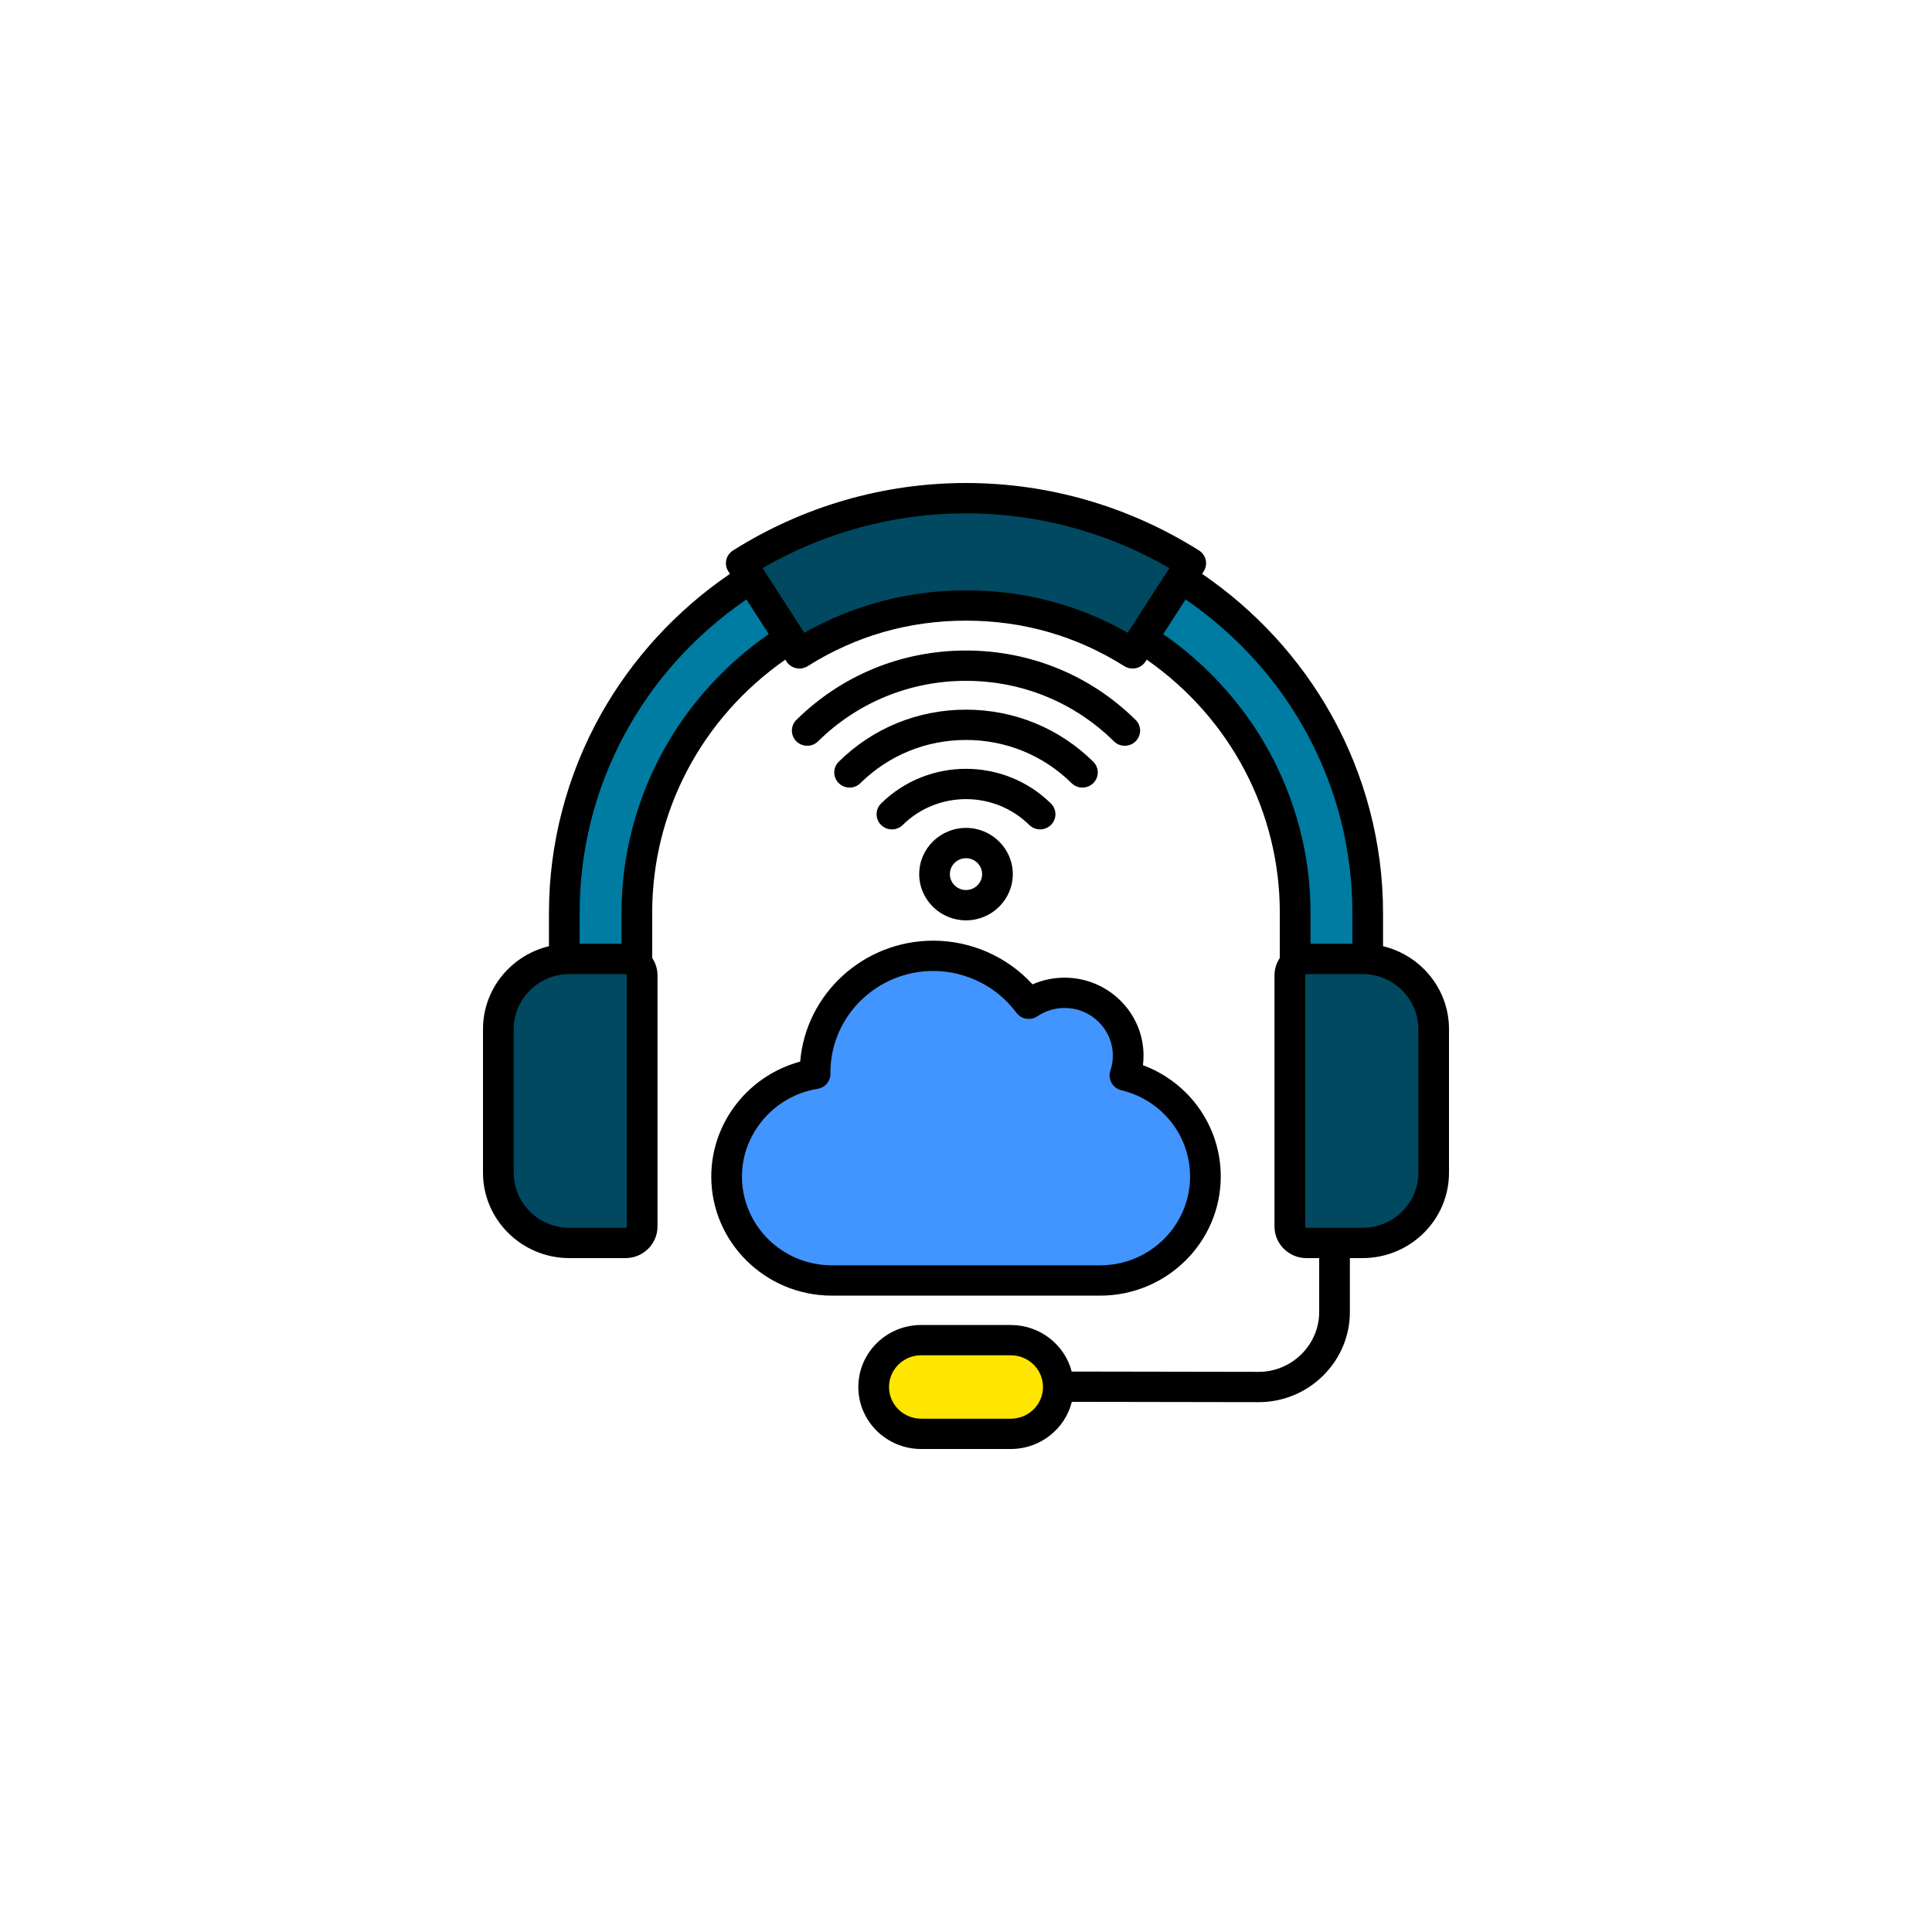
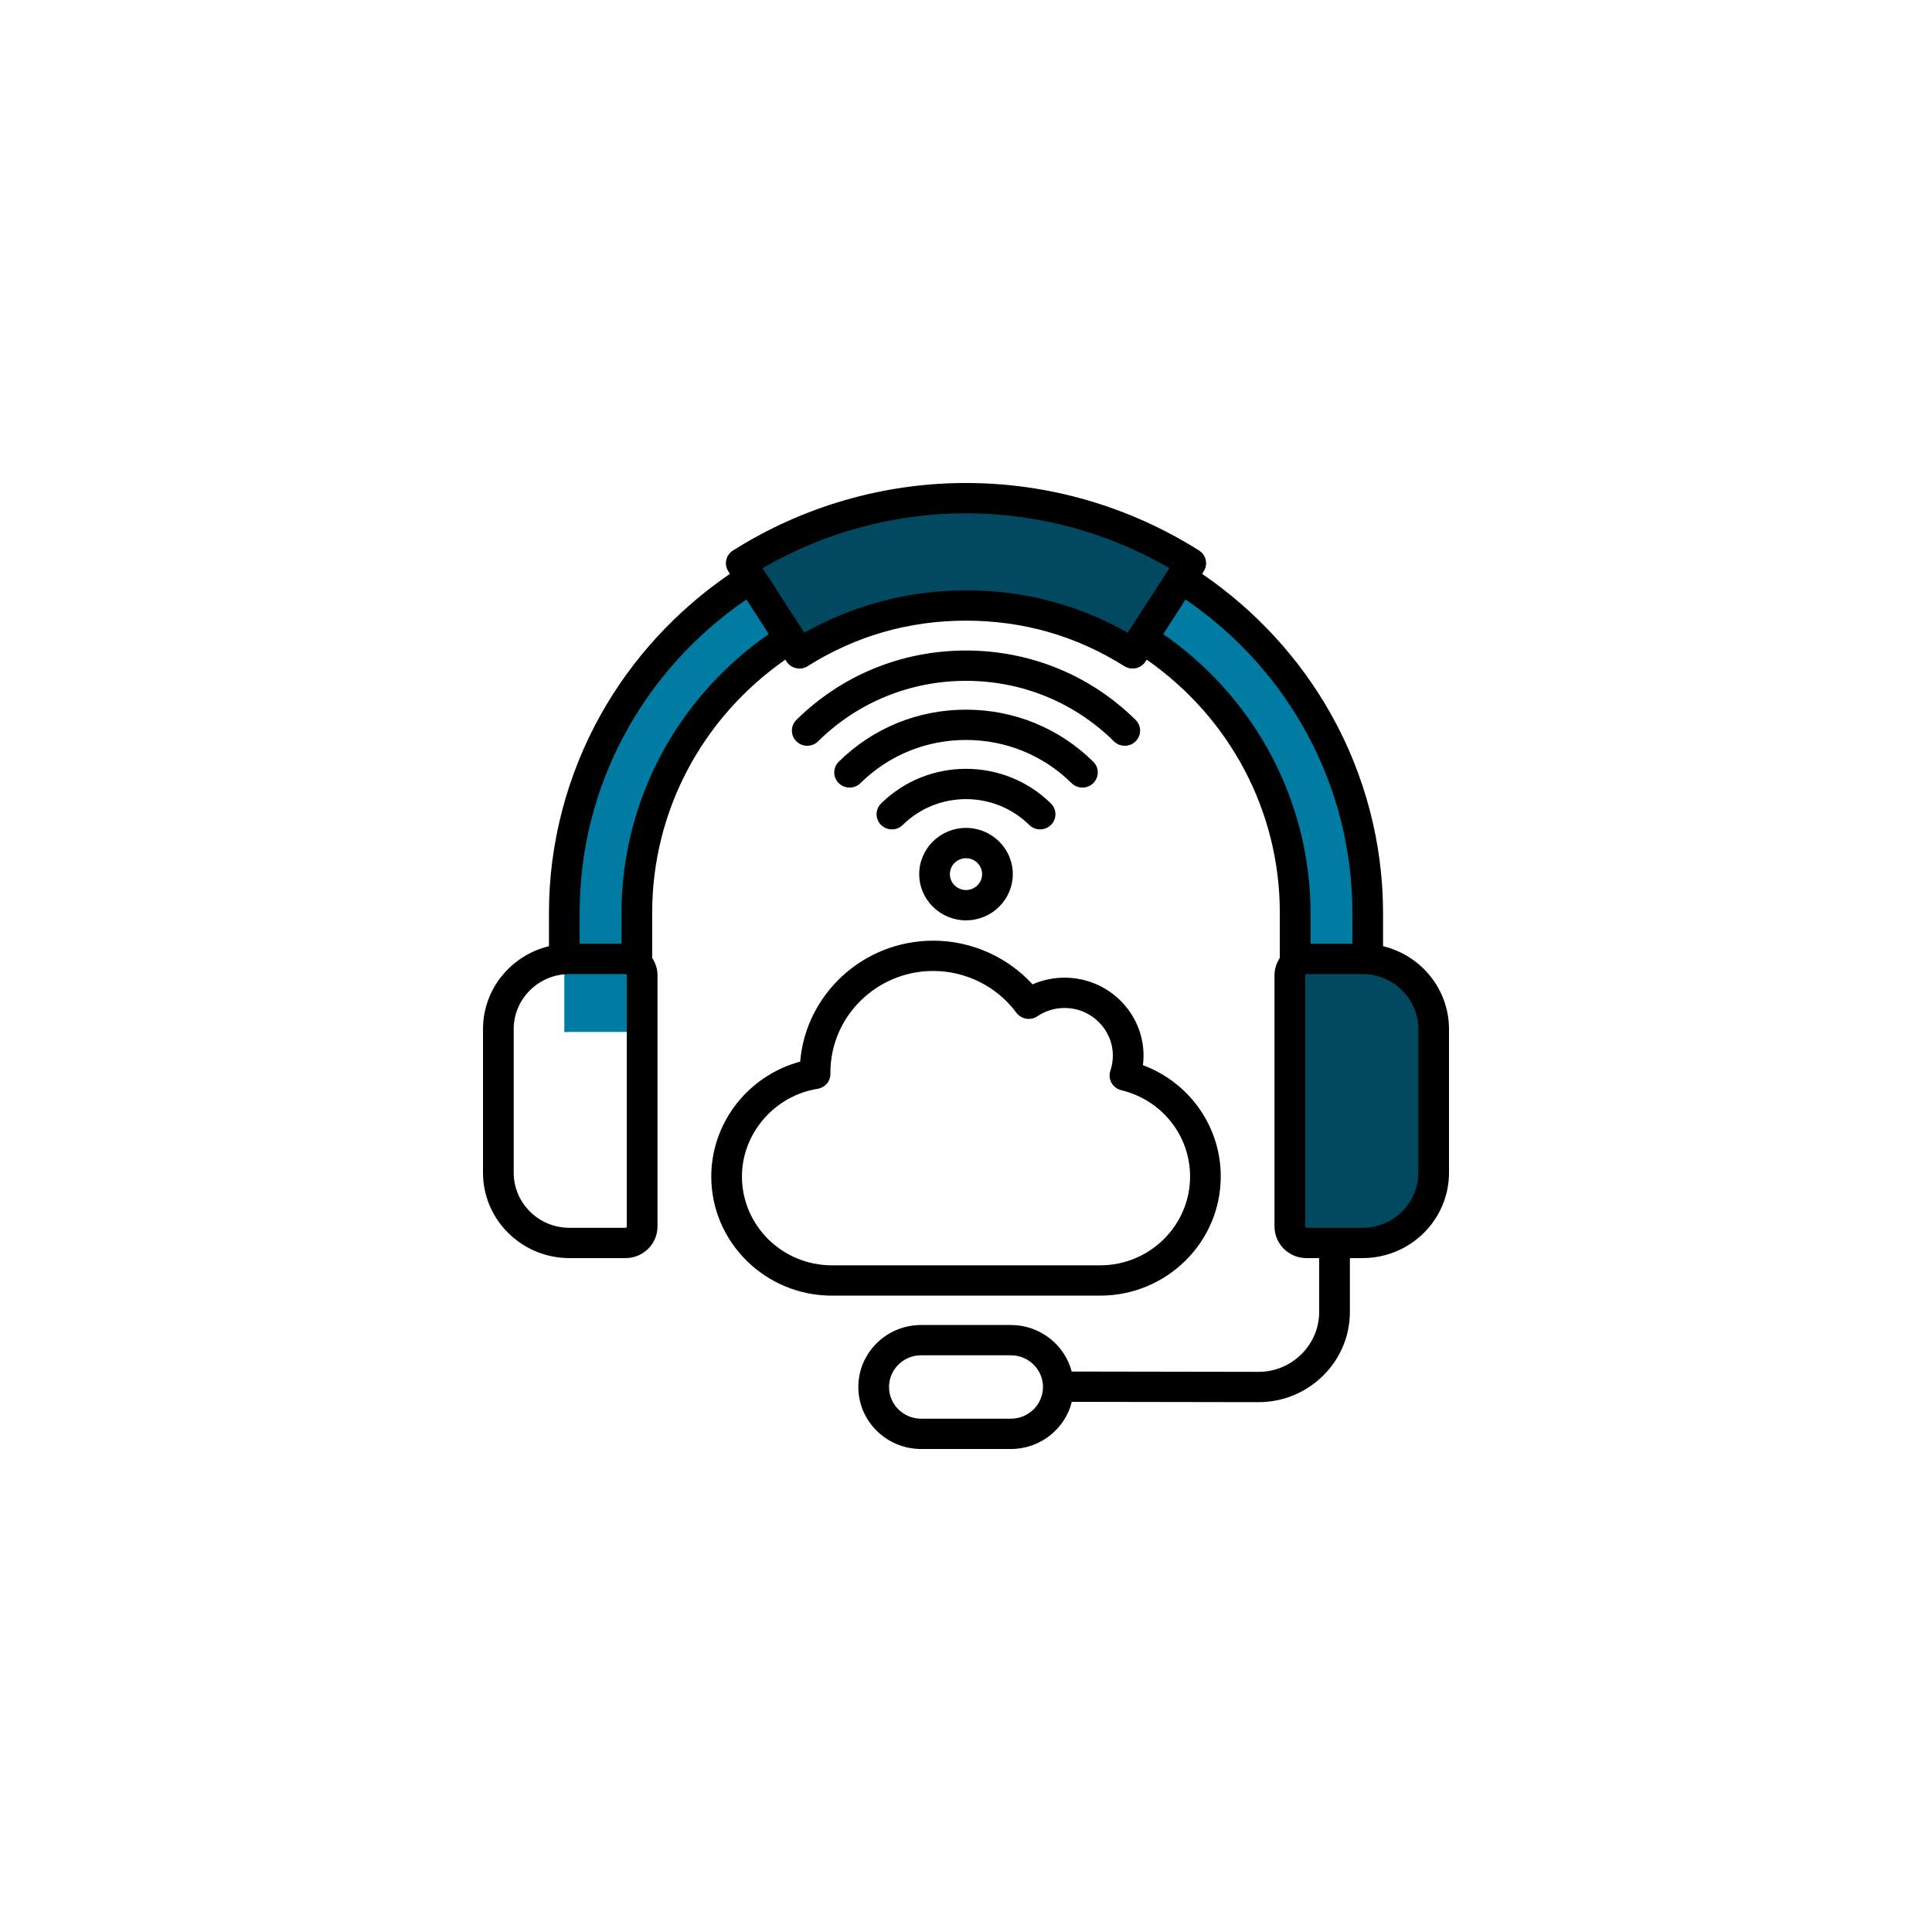
<svg xmlns="http://www.w3.org/2000/svg" width="100" height="100" viewBox="0 0 100 100" fill="none">
  <rect width="100" height="100" fill="white" />
-   <path fill-rule="evenodd" clip-rule="evenodd" d="M47.677 69.366H52.324C53.674 69.366 54.779 70.457 54.779 71.791C54.779 73.124 53.674 74.216 52.324 74.216H47.677C46.327 74.216 45.222 73.124 45.222 71.791C45.222 70.457 46.327 69.366 47.677 69.366Z" fill="#FFE600" />
  <path fill-rule="evenodd" clip-rule="evenodd" d="M32.963 47.242C32.963 37.988 40.63 30.416 50 30.416C59.37 30.416 67.037 37.988 67.037 47.242V53.643C67.191 53.501 67.397 53.414 67.623 53.414H70.527C70.616 53.414 70.704 53.417 70.791 53.423V47.242C70.791 35.948 61.435 26.709 50 26.709C38.565 26.709 29.209 35.948 29.209 47.242V53.423C29.296 53.417 29.384 53.414 29.473 53.414H32.377C32.603 53.414 32.809 53.501 32.963 53.643V47.242Z" fill="#007BA1" />
  <path fill-rule="evenodd" clip-rule="evenodd" d="M39.07 28.728C42.375 26.814 46.161 25.784 50 25.784C53.839 25.784 57.624 26.814 60.93 28.728C61.123 28.84 61.248 29.006 61.3 29.221C61.353 29.436 61.318 29.64 61.198 29.826L59.039 33.172C58.811 33.526 58.342 33.64 57.973 33.431C55.538 32.048 52.829 31.341 50 31.341C47.171 31.341 44.462 32.048 42.026 33.431C41.658 33.64 41.189 33.526 40.961 33.172L38.802 29.826C38.681 29.64 38.647 29.436 38.7 29.221C38.752 29.006 38.877 28.84 39.07 28.728Z" fill="#004960" />
-   <path fill-rule="evenodd" clip-rule="evenodd" d="M32.377 49.633H29.473C27.45 49.633 25.794 51.268 25.794 53.267V60.702C25.794 62.7 27.45 64.335 29.473 64.335H32.377C32.85 64.335 33.237 63.952 33.237 63.485V50.483C33.237 50.016 32.85 49.633 32.377 49.633Z" fill="#004960" />
  <path fill-rule="evenodd" clip-rule="evenodd" d="M67.623 49.633H70.526C72.55 49.633 74.205 51.268 74.205 53.266V60.701C74.205 62.7 72.55 64.335 70.526 64.335H67.623C67.15 64.335 66.762 63.952 66.762 63.485V50.483C66.762 50.016 67.15 49.633 67.623 49.633Z" fill="#004960" />
-   <path fill-rule="evenodd" clip-rule="evenodd" d="M43.057 66.277C40.06 66.277 37.608 63.856 37.608 60.896C37.608 58.267 39.562 56.005 42.188 55.585C42.188 55.562 42.187 55.539 42.187 55.516C42.187 52.178 44.926 49.473 48.306 49.473C50.336 49.473 52.135 50.45 53.248 51.953C53.776 51.597 54.414 51.389 55.103 51.389C56.921 51.389 58.394 52.844 58.394 54.639C58.394 54.999 58.335 55.344 58.226 55.668C60.609 56.241 62.392 58.373 62.392 60.896C62.392 63.856 59.94 66.277 56.943 66.277H43.057Z" fill="#4294FF" />
  <path fill-rule="evenodd" clip-rule="evenodd" d="M50.834 45.244C50.834 45.699 50.46 46.068 50 46.068C49.54 46.068 49.166 45.699 49.166 45.244C49.166 44.79 49.54 44.421 50 44.421C50.46 44.421 50.834 44.79 50.834 45.244ZM47.578 45.244C47.578 46.564 48.665 47.637 50 47.637C51.336 47.637 52.422 46.564 52.422 45.244C52.422 43.926 51.336 42.852 50 42.852C48.665 42.852 47.578 43.926 47.578 45.244ZM53.273 42.699C51.468 40.917 48.532 40.917 46.727 42.699C46.416 43.006 45.914 43.006 45.603 42.699C45.294 42.393 45.294 41.897 45.603 41.59C48.028 39.196 51.973 39.196 54.397 41.59C54.707 41.897 54.707 42.393 54.397 42.699C54.241 42.852 54.039 42.929 53.835 42.929C53.632 42.929 53.428 42.852 53.273 42.699ZM55.464 40.535C55.62 40.688 55.822 40.765 56.026 40.765C56.229 40.765 56.433 40.688 56.588 40.535C56.898 40.229 56.898 39.733 56.588 39.427C54.828 37.688 52.489 36.732 50 36.732C47.511 36.732 45.173 37.688 43.413 39.427C43.103 39.733 43.103 40.229 43.413 40.535C43.723 40.842 44.225 40.842 44.536 40.535C45.996 39.094 47.936 38.3 50 38.3C52.064 38.3 54.005 39.094 55.464 40.535ZM57.656 38.371C55.611 36.352 52.892 35.24 50 35.24C47.108 35.24 44.389 36.352 42.344 38.371C42.035 38.678 41.531 38.678 41.221 38.371C40.911 38.065 40.911 37.569 41.221 37.262C43.566 34.946 46.684 33.671 50 33.671C53.317 33.671 56.434 34.946 58.779 37.262C59.09 37.569 59.09 38.065 58.779 38.371C58.624 38.525 58.421 38.601 58.218 38.601C58.015 38.601 57.811 38.525 57.656 38.371ZM38.403 60.896C38.403 58.666 40.085 56.715 42.316 56.358C42.704 56.297 42.987 55.964 42.983 55.574L42.982 55.516C42.982 52.616 45.37 50.257 48.305 50.257C49.998 50.257 51.606 51.065 52.607 52.417C52.859 52.758 53.342 52.84 53.696 52.601C54.111 52.321 54.598 52.173 55.103 52.173C56.48 52.173 57.6 53.279 57.6 54.639C57.6 54.906 57.558 55.169 57.473 55.419C57.404 55.627 57.424 55.855 57.531 56.047C57.639 56.239 57.823 56.377 58.039 56.429C60.134 56.934 61.598 58.77 61.598 60.896C61.598 63.431 59.51 65.493 56.944 65.493H43.057C40.491 65.493 38.403 63.43 38.403 60.896ZM63.186 60.896C63.186 58.304 61.565 56.032 59.158 55.133C59.179 54.969 59.189 54.805 59.189 54.639C59.189 52.414 57.355 50.604 55.103 50.604C54.525 50.604 53.963 50.722 53.444 50.95C52.14 49.523 50.267 48.689 48.305 48.689C44.687 48.689 41.709 51.449 41.417 54.949C40.214 55.274 39.128 55.954 38.309 56.904C37.345 58.021 36.815 59.439 36.815 60.896C36.815 64.296 39.615 67.062 43.057 67.062H56.943C60.385 67.061 63.186 64.296 63.186 60.896ZM73.412 60.702C73.412 62.273 72.117 63.551 70.527 63.551H67.623C67.588 63.551 67.556 63.52 67.556 63.485V50.483C67.556 50.449 67.588 50.418 67.623 50.418H70.527C72.117 50.418 73.412 51.696 73.412 53.267V60.702ZM65.617 38.764C64.301 36.41 62.441 34.369 60.208 32.82L61.365 31.027C66.784 34.741 69.998 40.744 69.998 47.242V48.849H67.832V47.242C67.832 44.288 67.066 41.357 65.617 38.764ZM58.37 32.751L60.529 29.405C57.324 27.547 53.701 26.569 50 26.569C46.3 26.569 42.677 27.547 39.471 29.405L41.631 32.752C44.17 31.313 47.047 30.556 50 30.556C52.999 30.556 55.811 31.294 58.37 32.751ZM34.383 38.764C32.934 41.357 32.169 44.288 32.169 47.242V48.849H30.002V47.242C30.002 40.744 33.215 34.741 38.635 31.027L39.792 32.82C37.559 34.369 35.699 36.41 34.383 38.764ZM32.444 63.485C32.444 63.52 32.412 63.551 32.377 63.551H29.473C27.883 63.551 26.589 62.273 26.589 60.702V53.267C26.589 51.696 27.883 50.418 29.473 50.418H32.377C32.412 50.418 32.444 50.449 32.444 50.483L32.444 63.485ZM52.323 73.431H47.677C46.761 73.431 46.015 72.695 46.015 71.791C46.015 70.886 46.761 70.15 47.677 70.15H52.323C53.239 70.15 53.985 70.886 53.985 71.791C53.985 72.695 53.239 73.431 52.323 73.431ZM71.586 48.975V47.242C71.586 43.668 70.658 40.121 68.903 36.986C67.285 34.093 64.984 31.59 62.22 29.703L62.302 29.574C62.539 29.209 62.429 28.724 62.06 28.492C58.438 26.207 54.267 25 50 25C45.733 25 41.563 26.207 37.941 28.492C37.57 28.724 37.462 29.209 37.698 29.574L37.781 29.703C35.017 31.59 32.716 34.093 31.096 36.986C29.343 40.121 28.414 43.668 28.414 47.242V48.975C26.457 49.446 25 51.191 25 53.267V60.702C25 63.137 27.007 65.119 29.473 65.119H32.377C33.29 65.119 34.032 64.386 34.032 63.485V50.483C34.032 50.151 33.931 49.843 33.757 49.584V47.242C33.757 42.005 36.319 37.167 40.647 34.144L40.709 34.24C40.822 34.416 41.001 34.54 41.207 34.585C41.413 34.63 41.629 34.592 41.806 34.48C44.284 32.917 47.042 32.125 50 32.125C52.958 32.125 55.716 32.917 58.194 34.48C58.323 34.561 58.471 34.603 58.622 34.603C58.679 34.603 58.736 34.597 58.794 34.585C58.999 34.54 59.178 34.416 59.292 34.24L59.354 34.144C63.682 37.167 66.243 42.006 66.243 47.242V49.584C66.07 49.843 65.968 50.151 65.968 50.483V63.485C65.968 64.386 66.711 65.12 67.623 65.12H68.281V67.901C68.281 68.729 67.951 69.51 67.355 70.099C66.761 70.684 65.976 71.007 65.143 71.007C65.141 71.007 65.139 71.007 65.138 71.007L55.471 70.991C55.11 69.607 53.836 68.582 52.323 68.582H47.677C45.885 68.582 44.427 70.021 44.427 71.791C44.427 73.561 45.885 75 47.677 75H52.323C53.847 75 55.128 73.959 55.478 72.559L65.135 72.575H65.143C66.4 72.575 67.584 72.09 68.478 71.209C69.375 70.323 69.87 69.149 69.87 67.901V65.119H70.527C72.994 65.119 75 63.137 75 60.702V53.267C75 51.191 73.543 49.446 71.586 48.975Z" fill="black" />
</svg>